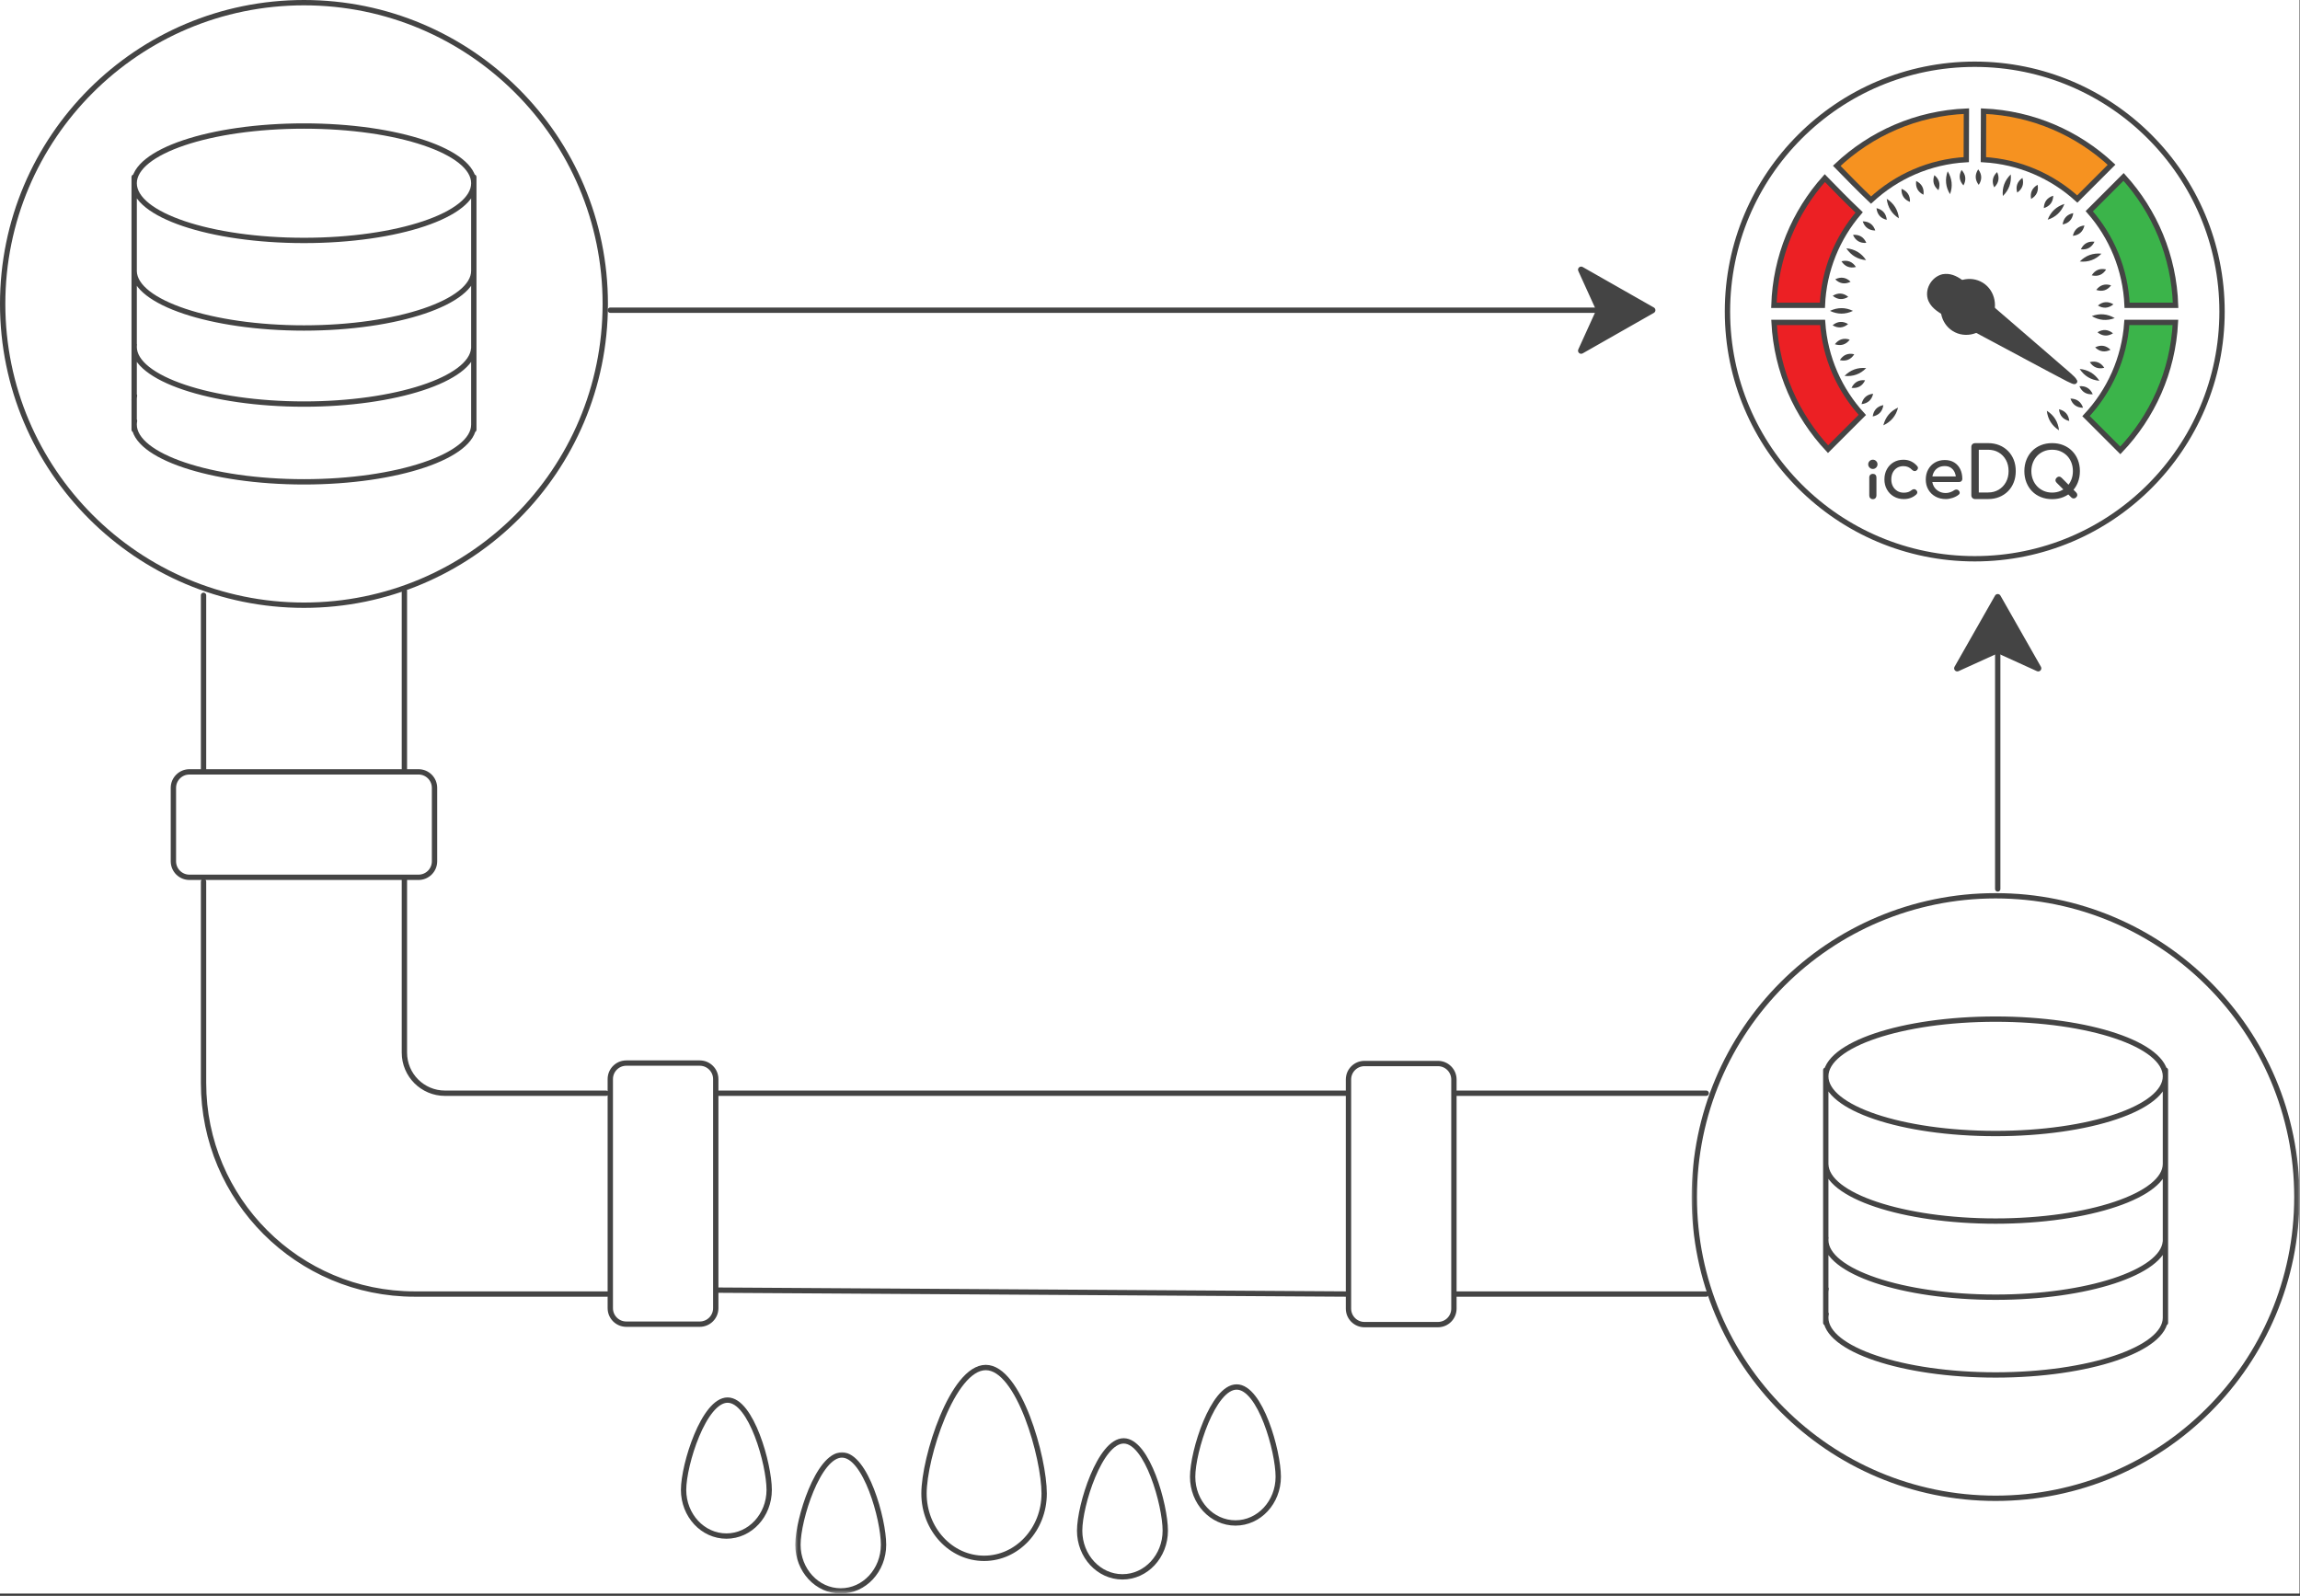
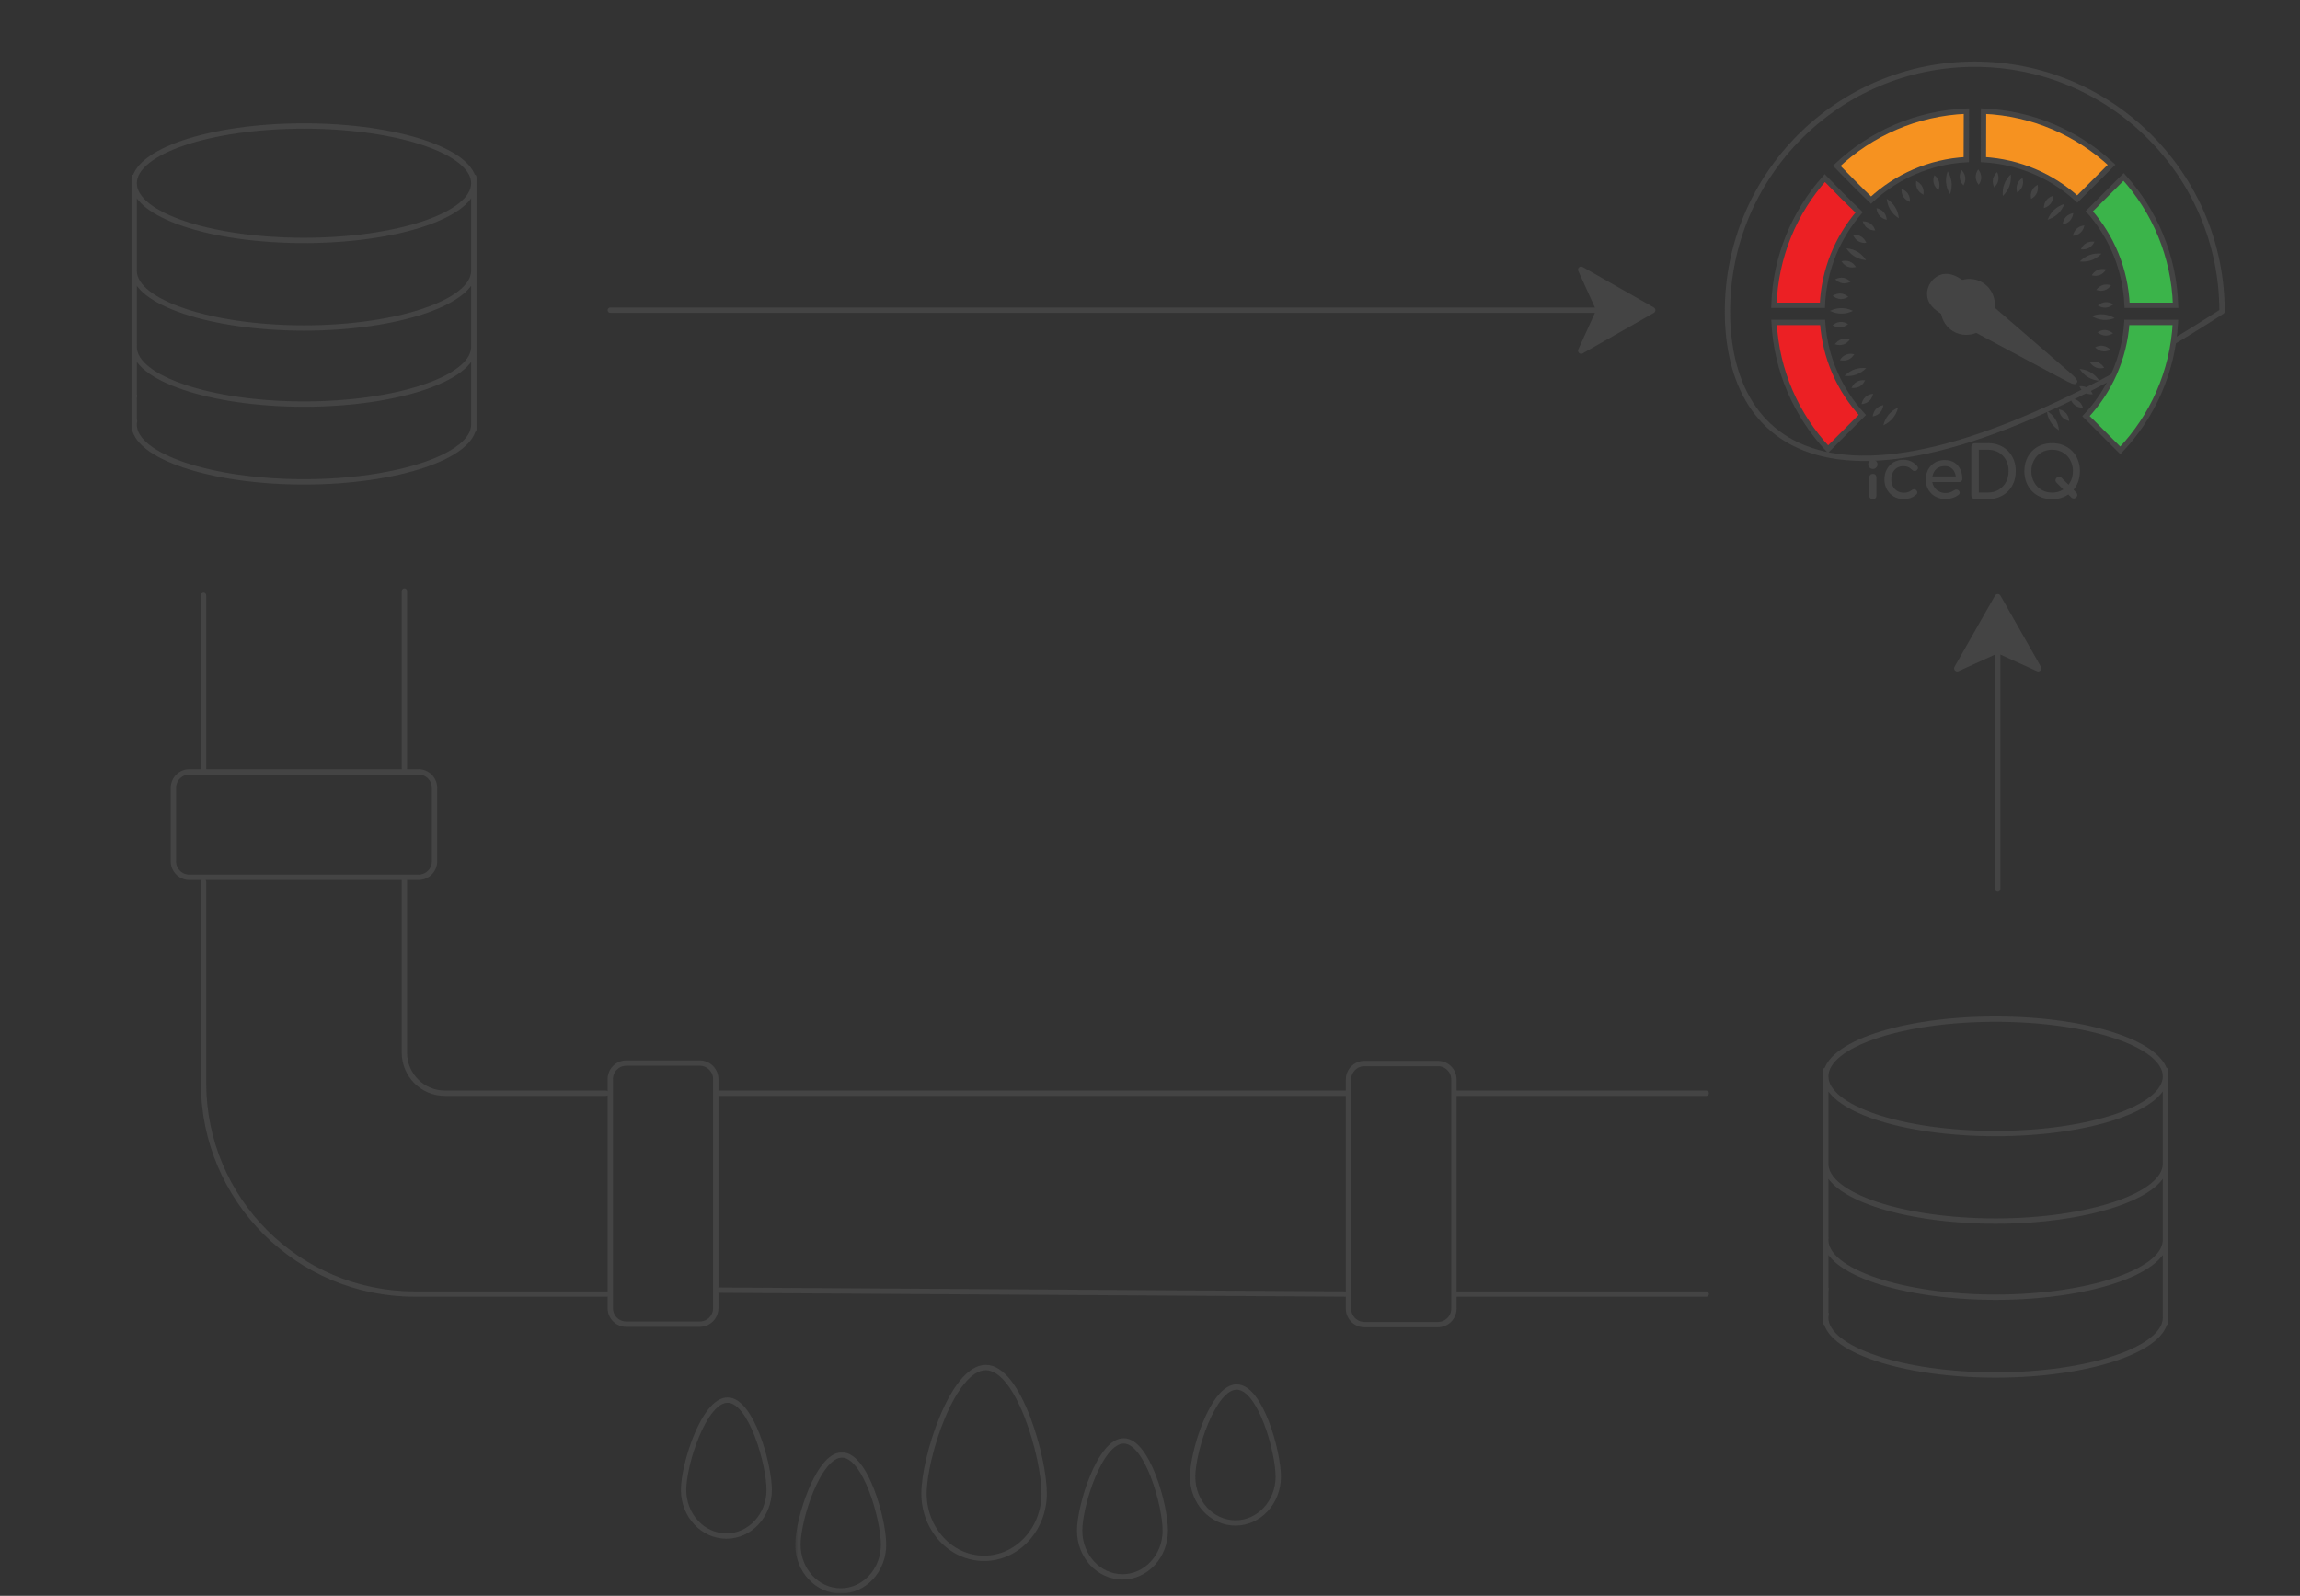
<svg xmlns="http://www.w3.org/2000/svg" width="575" height="399" viewBox="0 0 575 399" fill="none">
  <rect x="0" y="0" width="575" height="399" fill="#333333" stroke="none" />
  <g clip-path="url(#clip0_11_4727)">
-     <rect width="574.888" height="398.449" fill="white" />
-     <path d="M555.511 77.885C555.511 112.031 527.834 139.708 493.688 139.708C459.542 139.708 431.865 112.031 431.865 77.885C431.865 43.74 459.542 16.062 493.688 16.062C527.834 16.062 555.511 43.74 555.511 77.885Z" stroke="#444444" stroke-width="1.333" stroke-miterlimit="10" stroke-linecap="round" stroke-linejoin="round" />
+     <path d="M555.511 77.885C459.542 139.708 431.865 112.031 431.865 77.885C431.865 43.74 459.542 16.062 493.688 16.062C527.834 16.062 555.511 43.74 555.511 77.885Z" stroke="#444444" stroke-width="1.333" stroke-miterlimit="10" stroke-linecap="round" stroke-linejoin="round" />
    <path d="M456.202 44.531C448.614 53.031 443.869 64.135 443.479 76.338H455.598C455.973 67.479 459.369 59.401 464.786 53.109C461.854 50.323 459.02 47.432 456.202 44.531Z" fill="#EC2024" />
    <path d="M456.202 44.531C448.614 53.031 443.869 64.135 443.479 76.338H455.598C455.973 67.479 459.369 59.401 464.786 53.109C461.854 50.323 459.02 47.432 456.202 44.531Z" stroke="#444444" stroke-width="1.333" stroke-miterlimit="10" />
    <path d="M495.886 27.792C495.886 31.833 495.876 35.875 495.85 39.911C504.87 40.422 513.048 44.057 519.318 49.76C522.178 46.906 525.037 44.047 527.891 41.188C519.428 33.312 508.235 28.323 495.886 27.792Z" fill="#F69220" />
    <path d="M495.886 27.792C495.886 31.833 495.876 35.875 495.85 39.911C504.87 40.422 513.048 44.057 519.318 49.76C522.178 46.906 525.037 44.047 527.891 41.188C519.428 33.312 508.235 28.323 495.886 27.792Z" stroke="#444444" stroke-width="1.333" stroke-miterlimit="10" />
    <path d="M491.604 27.787C479.073 28.297 467.719 33.401 459.188 41.458C462.005 44.359 464.828 47.245 467.755 50.031C474.078 44.161 482.391 40.417 491.568 39.911C491.594 35.87 491.604 31.828 491.604 27.787Z" fill="#F69220" />
    <path d="M491.604 27.787C479.073 28.297 467.719 33.401 459.188 41.458C462.005 44.359 464.828 47.245 467.755 50.031C474.078 44.161 482.391 40.417 491.568 39.911C491.594 35.87 491.604 31.828 491.604 27.787Z" stroke="#444444" stroke-width="1.333" stroke-miterlimit="10" />
    <path d="M530.9 44.234L522.322 52.812C527.89 59.146 531.39 67.338 531.77 76.338H543.895C543.499 63.995 538.65 52.776 530.9 44.234Z" fill="#3BB44A" />
    <path d="M530.9 44.234L522.322 52.812C527.89 59.146 531.39 67.338 531.77 76.338H543.895C543.499 63.995 538.65 52.776 530.9 44.234Z" stroke="#444444" stroke-width="1.333" stroke-miterlimit="10" />
    <path d="M531.719 80.62C531.1 89.656 527.334 97.823 521.506 104.042L530.074 112.609C538.089 104.193 543.214 93 543.855 80.62H531.719Z" fill="#3BB44A" stroke="#444444" stroke-width="1.333" stroke-miterlimit="10" />
    <path d="M443.516 80.62C444.151 92.854 449.161 103.922 457.01 112.307C459.87 109.453 462.724 106.594 465.578 103.74C459.911 97.557 456.26 89.51 455.656 80.62H443.516Z" fill="#EC2024" stroke="#444444" stroke-width="1.333" stroke-miterlimit="10" />
    <path d="M518.652 95.359C518.537 95.573 516.407 94.427 512.86 92.537C507.938 89.901 500.892 86.135 495.496 83.25C492.548 81.662 489.735 80.188 487.017 78.698C485.287 77.698 483.517 76.745 482.735 75.016C481.72 72.615 483.366 69.797 485.746 69.219C488.97 68.641 491.36 71.703 493.86 73.646C495.209 74.807 496.704 76.104 498.277 77.458C502.871 81.422 508.673 86.427 512.985 90.151C516.204 93 518.287 94.568 518.652 95.349V95.359Z" fill="#444444" stroke="#444444" stroke-width="1.333" stroke-miterlimit="10" />
    <path d="M497.036 79.912C495.146 82.927 491.344 83.958 488.536 82.203C485.729 80.448 484.984 76.583 486.87 73.562C488.755 70.542 492.562 69.516 495.37 71.266C498.172 73.021 498.922 76.891 497.036 79.912Z" fill="#444444" />
    <path d="M497.036 79.912C495.146 82.927 491.344 83.958 488.536 82.203C485.729 80.448 484.984 76.583 486.87 73.562C488.755 70.542 492.562 69.516 495.37 71.266C498.172 73.021 498.922 76.891 497.036 79.912Z" stroke="#444444" stroke-width="1.333" stroke-miterlimit="10" />
    <path d="M524.85 95.208C522.756 95.016 521.074 94.016 519.918 92.25C522.022 92.438 523.694 93.448 524.85 95.208ZM526.069 91.963C524.548 92.344 523.298 91.859 522.454 90.537C523.975 90.151 525.22 90.651 526.069 91.963ZM528.251 83.338C526.923 84.162 525.584 84.078 524.371 83.078C525.704 82.245 527.043 82.344 528.251 83.338ZM527.631 87.453C526.23 88.156 524.902 87.953 523.787 86.854C525.188 86.141 526.511 86.354 527.631 87.453ZM514.751 107.583C512.975 106.453 511.933 104.802 511.709 102.703C513.496 103.828 514.522 105.49 514.751 107.583ZM517.313 105.255C515.787 104.896 514.897 103.896 514.746 102.333C516.277 102.682 517.157 103.693 517.313 105.255ZM523.188 98.573C521.631 98.698 520.475 98.01 519.855 96.568C521.418 96.438 522.569 97.135 523.188 98.573ZM520.761 101.953C519.194 101.937 518.105 101.151 517.615 99.662C519.183 99.672 520.267 100.464 520.761 101.953ZM461.136 93.984C462.615 92.484 464.449 91.818 466.548 92.037C465.074 93.547 463.235 94.203 461.136 93.984ZM470.839 106.344C471.35 104.297 472.589 102.792 474.511 101.917C474.006 103.964 472.751 105.464 470.839 106.344ZM462.881 96.979C463.548 95.568 464.714 94.906 466.272 95.083C465.61 96.505 464.438 97.156 462.881 96.979ZM468.178 104.13C468.386 102.578 469.298 101.594 470.839 101.292C470.636 102.844 469.714 103.823 468.178 104.13ZM465.386 101.047C465.725 99.516 466.72 98.615 468.282 98.448C467.944 99.984 466.944 100.875 465.386 101.047ZM458.147 81.328C459.35 80.323 460.683 80.208 462.027 81.026C460.829 82.042 459.49 82.135 458.147 81.328ZM459.964 90.042C460.798 88.719 462.043 88.203 463.563 88.578C462.73 89.906 461.485 90.401 459.964 90.042ZM458.72 86.068C459.668 84.823 460.949 84.422 462.438 84.927C461.49 86.177 460.204 86.562 458.72 86.068ZM457.496 77.729C459.397 76.818 461.345 76.812 463.246 77.729C461.345 78.651 459.397 78.641 457.496 77.729ZM461.584 62.083C463.683 62.281 465.36 63.276 466.517 65.042C464.412 64.854 462.746 63.844 461.584 62.083ZM460.365 65.328C461.886 64.948 463.136 65.438 463.985 66.755C462.464 67.141 461.22 66.646 460.365 65.328ZM458.183 73.958C459.517 73.135 460.855 73.213 462.063 74.219C460.73 75.047 459.392 74.953 458.183 73.958ZM458.808 69.838C460.204 69.135 461.532 69.338 462.647 70.443C461.251 71.151 459.923 70.938 458.808 69.838ZM471.683 49.708C473.464 50.839 474.501 52.49 474.725 54.589C472.944 53.464 471.918 51.802 471.683 49.708ZM469.126 52.042C470.647 52.396 471.537 53.401 471.694 54.958C470.162 54.609 469.282 53.599 469.126 52.042ZM463.246 58.724C464.808 58.599 465.959 59.281 466.579 60.724C465.017 60.854 463.871 60.156 463.246 58.724ZM465.678 55.344C467.24 55.354 468.329 56.141 468.819 57.63C467.251 57.625 466.173 56.828 465.678 55.344ZM486.918 42.828C488.022 44.625 488.225 46.568 487.506 48.552C486.397 46.755 486.209 44.812 486.918 42.828ZM483.595 43.797C484.808 44.786 485.168 46.078 484.615 47.552C483.397 46.562 483.053 45.266 483.595 43.797ZM475.376 47.214C476.834 47.792 477.569 48.911 477.49 50.479C476.027 49.911 475.303 48.781 475.376 47.214ZM479.048 45.25C480.449 45.948 481.079 47.13 480.865 48.688C479.459 47.99 478.834 46.802 479.048 45.25ZM502.688 43.609C502.892 45.708 502.23 47.542 500.709 49.01C500.501 46.911 501.183 45.083 502.688 43.609ZM499.277 43.026C499.933 44.448 499.688 45.766 498.553 46.844C497.886 45.427 498.142 44.109 499.277 43.026ZM490.392 42.5C491.454 43.651 491.621 44.984 490.865 46.359C489.798 45.208 489.642 43.875 490.392 42.5ZM494.553 42.339C495.506 43.578 495.558 44.922 494.683 46.224C493.725 44.984 493.683 43.641 494.553 42.339ZM516.105 50.99C515.345 52.953 513.933 54.297 511.918 54.932C512.673 52.958 514.1 51.63 516.105 50.99ZM513.313 48.938C513.267 50.5 512.459 51.573 510.959 52.031C511.001 50.458 511.819 49.396 513.313 48.938ZM505.61 44.484C506.037 45.99 505.595 47.26 504.303 48.151C503.865 46.641 504.324 45.38 505.61 44.484ZM509.402 46.203C509.694 47.745 509.142 48.964 507.777 49.74C507.475 48.198 508.043 46.984 509.402 46.203ZM525.36 63.427C523.886 64.932 522.048 65.599 519.949 65.38C521.428 63.87 523.267 63.214 525.36 63.427ZM523.621 60.438C522.949 61.849 521.782 62.51 520.225 62.333C520.886 60.911 522.063 60.26 523.621 60.438ZM518.319 53.286C518.11 54.839 517.199 55.823 515.662 56.125C515.86 54.573 516.782 53.594 518.319 53.286ZM521.11 56.37C520.772 57.901 519.777 58.802 518.214 58.969C518.553 57.432 519.558 56.542 521.11 56.37ZM528.678 79.537C526.704 80.281 524.761 80.12 522.949 79.037C524.923 78.287 526.865 78.463 528.678 79.537ZM528.35 76.088C527.152 77.094 525.813 77.208 524.475 76.391C525.673 75.375 527.011 75.281 528.35 76.088ZM526.537 67.375C525.699 68.703 524.459 69.213 522.933 68.838C523.767 67.51 525.011 67.01 526.537 67.375ZM527.777 71.349C526.829 72.594 525.548 72.995 524.063 72.49C525.011 71.24 526.293 70.854 527.777 71.349ZM468.214 118.474C467.954 118.474 467.74 118.557 467.574 118.719C467.402 118.885 467.319 119.099 467.319 119.37V123.906C467.319 124.167 467.402 124.38 467.574 124.552C467.74 124.719 467.954 124.807 468.214 124.807C468.485 124.807 468.699 124.719 468.865 124.552C469.027 124.38 469.11 124.167 469.11 123.906V119.37C469.11 119.099 469.027 118.885 468.865 118.719C468.699 118.557 468.485 118.474 468.214 118.474ZM468.214 114.937C467.897 114.937 467.626 115.052 467.397 115.276C467.168 115.505 467.053 115.781 467.053 116.094C467.053 116.411 467.168 116.687 467.397 116.911C467.626 117.141 467.897 117.255 468.214 117.255C468.532 117.255 468.803 117.141 469.032 116.911C469.261 116.687 469.376 116.411 469.376 116.094C469.376 115.781 469.261 115.505 469.032 115.276C468.803 115.052 468.532 114.937 468.214 114.937ZM477.756 115.349C477.183 115.083 476.553 114.948 475.86 114.948C474.938 114.948 474.115 115.161 473.402 115.578C472.688 116 472.126 116.578 471.72 117.323C471.308 118.068 471.105 118.917 471.105 119.875C471.105 120.807 471.313 121.646 471.73 122.38C472.142 123.12 472.714 123.708 473.449 124.135C474.178 124.568 475.011 124.781 475.949 124.781C477.214 124.781 478.267 124.385 479.11 123.599C479.272 123.432 479.345 123.245 479.319 123.036C479.298 122.833 479.183 122.646 478.985 122.479C478.834 122.349 478.657 122.292 478.459 122.312C478.261 122.328 478.069 122.417 477.881 122.568C477.621 122.781 477.339 122.937 477.027 123.036C476.72 123.135 476.36 123.187 475.949 123.187C475.329 123.187 474.787 123.047 474.319 122.755C473.85 122.464 473.48 122.073 473.22 121.578C472.954 121.078 472.824 120.516 472.824 119.875C472.824 119.203 472.954 118.62 473.209 118.12C473.47 117.625 473.824 117.24 474.282 116.958C474.74 116.682 475.267 116.547 475.86 116.547C476.714 116.547 477.428 116.849 478.001 117.464C478.168 117.63 478.35 117.734 478.548 117.776C478.746 117.818 478.928 117.781 479.089 117.661C479.303 117.505 479.428 117.328 479.475 117.13C479.522 116.927 479.464 116.734 479.303 116.547C478.845 116.01 478.329 115.615 477.756 115.349ZM484.48 116.974C484.954 116.677 485.527 116.531 486.194 116.531C486.782 116.531 487.282 116.667 487.694 116.937C488.1 117.208 488.418 117.573 488.642 118.036C488.798 118.365 488.902 118.729 488.954 119.12H483.1C483.157 118.781 483.256 118.469 483.402 118.177C483.647 117.667 484.006 117.266 484.48 116.974ZM488.553 115.625C487.897 115.224 487.11 115.021 486.194 115.021C485.267 115.021 484.449 115.229 483.735 115.646C483.017 116.062 482.459 116.635 482.053 117.37C481.647 118.104 481.444 118.948 481.444 119.911C481.444 120.859 481.662 121.703 482.089 122.432C482.517 123.167 483.11 123.74 483.865 124.156C484.621 124.573 485.485 124.781 486.459 124.781C487.001 124.781 487.563 124.682 488.157 124.484C488.751 124.286 489.246 124.026 489.642 123.708C489.845 123.557 489.938 123.375 489.923 123.167C489.912 122.953 489.808 122.76 489.61 122.583C489.454 122.453 489.277 122.396 489.074 122.401C488.865 122.406 488.678 122.474 488.501 122.604C488.267 122.776 487.959 122.932 487.579 123.068C487.194 123.203 486.824 123.271 486.459 123.271C485.793 123.271 485.199 123.125 484.683 122.828C484.168 122.536 483.761 122.141 483.47 121.635C483.272 121.297 483.142 120.927 483.079 120.526H489.767C490.001 120.526 490.194 120.453 490.35 120.307C490.501 120.161 490.579 119.974 490.579 119.755C490.579 118.828 490.402 118.005 490.058 117.297C489.709 116.589 489.209 116.031 488.553 115.625ZM501.485 120.547C501.043 121.354 500.438 121.99 499.668 122.448C498.897 122.906 498.011 123.135 497.011 123.135H494.699V112.448H497.011C498.011 112.448 498.897 112.672 499.668 113.125C500.438 113.578 501.043 114.208 501.485 115.005C501.928 115.807 502.147 116.729 502.147 117.781C502.147 118.823 501.928 119.745 501.485 120.547ZM502.006 112.76C501.381 112.13 500.652 111.646 499.808 111.307C498.97 110.969 498.032 110.797 497.011 110.797H493.767C493.506 110.797 493.282 110.885 493.105 111.057C492.928 111.229 492.834 111.453 492.834 111.729V123.854C492.834 124.115 492.928 124.333 493.105 124.516C493.282 124.693 493.506 124.781 493.767 124.781H497.011C498.032 124.781 498.97 124.615 499.808 124.271C500.652 123.932 501.381 123.448 502.006 122.823C502.626 122.198 503.1 121.458 503.438 120.604C503.772 119.75 503.938 118.807 503.938 117.781C503.938 116.755 503.772 115.818 503.438 114.969C503.1 114.125 502.626 113.385 502.006 112.76ZM515.392 119.453C515.209 119.266 515.001 119.172 514.772 119.172C514.548 119.172 514.339 119.266 514.152 119.453C513.964 119.641 513.871 119.844 513.871 120.073C513.871 120.302 513.964 120.505 514.152 120.693L515.834 122.375C515.61 122.516 515.371 122.641 515.121 122.75C514.485 123.021 513.793 123.161 513.032 123.161C512.277 123.161 511.579 123.021 510.944 122.75C510.308 122.474 509.761 122.094 509.298 121.609C508.839 121.13 508.48 120.562 508.225 119.906C507.97 119.255 507.839 118.552 507.839 117.792C507.839 117.036 507.97 116.328 508.225 115.677C508.48 115.021 508.839 114.453 509.298 113.969C509.761 113.49 510.308 113.115 510.944 112.844C511.579 112.573 512.277 112.443 513.032 112.443C513.793 112.443 514.485 112.573 515.121 112.844C515.756 113.115 516.308 113.49 516.777 113.969C517.24 114.453 517.6 115.021 517.85 115.677C518.1 116.328 518.225 117.036 518.225 117.792C518.225 118.552 518.1 119.255 517.85 119.906C517.668 120.38 517.428 120.812 517.131 121.198L515.392 119.453ZM519.975 117.792C519.975 116.766 519.803 115.828 519.464 114.979C519.131 114.125 518.652 113.391 518.032 112.766C517.418 112.141 516.683 111.656 515.839 111.312C514.996 110.969 514.058 110.797 513.032 110.797C512.006 110.797 511.069 110.969 510.22 111.312C509.365 111.656 508.636 112.141 508.022 112.766C507.412 113.391 506.938 114.125 506.6 114.979C506.261 115.828 506.089 116.766 506.089 117.792C506.089 118.818 506.261 119.76 506.6 120.615C506.938 121.474 507.412 122.214 508.022 122.833C508.636 123.458 509.365 123.943 510.22 124.286C511.069 124.63 512.006 124.802 513.032 124.802C514.058 124.802 514.996 124.63 515.839 124.286C516.287 124.104 516.699 123.885 517.079 123.625L517.808 124.349C517.99 124.536 518.199 124.625 518.428 124.625C518.652 124.625 518.86 124.536 519.048 124.349C519.235 124.161 519.324 123.958 519.319 123.734C519.313 123.516 519.225 123.312 519.048 123.125L518.381 122.453C518.834 121.917 519.194 121.302 519.464 120.615C519.803 119.76 519.975 118.818 519.975 117.792ZM395.673 66.76L413.459 76.88C413.985 77.177 413.985 77.938 413.459 78.234L395.673 88.354C395.016 88.729 394.266 88.047 394.579 87.354L398.886 77.88C398.98 77.677 398.98 77.443 398.886 77.234L394.579 67.76C394.266 67.073 395.016 66.385 395.673 66.76ZM488.636 166.708L498.756 148.922C499.053 148.396 499.813 148.396 500.11 148.922L510.23 166.708C510.605 167.37 509.918 168.12 509.23 167.807L499.756 163.5C499.553 163.406 499.313 163.406 499.11 163.5L489.636 167.807C488.949 168.12 488.261 167.37 488.636 166.708Z" fill="#444444" />
-     <path d="M151.317 75.99C151.317 117.594 117.593 151.318 75.989 151.318C34.39 151.318 0.666 117.594 0.666 75.99C0.666 34.391 34.39 0.667 75.989 0.667C117.593 0.667 151.317 34.391 151.317 75.99Z" stroke="#444444" stroke-width="1.333" stroke-miterlimit="10" stroke-linecap="round" stroke-linejoin="round" />
    <path d="M118.453 106.172C118.453 114.021 99.287 120.474 75.995 120.474C52.703 120.474 33.542 114.021 33.542 106.172C33.542 105.849 33.573 105.531 33.635 105.208M33.531 99.99C33.531 99.63 33.562 99.271 33.625 98.906M118.432 87.151C117.766 94.833 98.818 101.031 75.995 101.031C52.703 101.031 33.542 94.578 33.542 86.729C33.542 86.537 33.552 86.338 33.573 86.146M118.453 67.703C118.453 75.547 99.287 82.005 75.995 82.005C52.823 82.005 33.708 75.609 33.542 67.807M118.453 44.26V107.443M33.542 44.26V107.443M118.453 45.812C118.453 53.714 99.443 60.115 75.995 60.115C52.547 60.115 33.542 53.714 33.542 45.812C33.542 37.911 52.547 31.51 75.995 31.51C99.443 31.51 118.453 37.911 118.453 45.812Z" stroke="#444444" stroke-width="1.333" stroke-miterlimit="10" stroke-linecap="round" stroke-linejoin="round" />
    <mask id="mask0_11_4727" style="mask-type:luminance" maskUnits="userSpaceOnUse" x="422" y="222" width="153" height="154">
-       <path d="M422.666 222.667H574.885V376H422.666V222.667Z" fill="white" />
-     </mask>
+       </mask>
    <g mask="url(#mask0_11_4727)">
      <path d="M574.223 299.297C574.223 340.896 540.499 374.62 498.895 374.62C457.296 374.62 423.572 340.896 423.572 299.297C423.572 257.693 457.296 223.969 498.895 223.969C540.499 223.969 574.223 257.693 574.223 299.297Z" stroke="#444444" stroke-width="1.333" stroke-miterlimit="10" stroke-linecap="round" stroke-linejoin="round" />
    </g>
    <path d="M541.36 329.479C541.36 337.323 522.193 343.781 498.902 343.781C475.61 343.781 456.443 337.323 456.443 329.479C456.443 329.156 456.475 328.833 456.542 328.51M456.438 323.297C456.438 322.932 456.469 322.573 456.532 322.214M541.339 310.453C540.673 318.135 521.725 324.339 498.902 324.339C475.61 324.339 456.443 317.88 456.443 310.036C456.443 309.839 456.459 309.641 456.48 309.448M541.36 291.005C541.36 298.849 522.193 305.307 498.902 305.307C475.725 305.307 456.615 298.917 456.449 291.109M541.36 267.563V330.745M456.443 267.563V330.745M50.886 192.589V148.844M151.771 323.552H103.657C74.511 323.552 50.886 299.927 50.886 270.776V220.464M336.49 323.552L179.209 322.573M426.553 323.552H364.11M101.1 192.245V147.792M151.49 273.339H111.24C105.641 273.339 101.1 268.797 101.1 263.198V219.979M336.49 273.339H179.563M426.553 273.339H364.11M152.574 77.557H405.454M499.433 222.271V163.318M541.36 269.115C541.36 277.016 522.35 283.417 498.902 283.417C475.454 283.417 456.443 277.016 456.443 269.115C456.443 261.214 475.454 254.813 498.902 254.813C522.35 254.813 541.36 261.214 541.36 269.115ZM174.938 331.083H156.574C154.365 331.083 152.574 329.297 152.574 327.083V269.802C152.574 267.594 154.365 265.802 156.574 265.802H174.938C177.146 265.802 178.938 267.594 178.938 269.802V327.083C178.938 329.297 177.146 331.083 174.938 331.083ZM359.48 331.193H341.12C338.907 331.193 337.12 329.406 337.12 327.193V269.911C337.12 267.703 338.907 265.911 341.12 265.911H359.48C361.693 265.911 363.48 267.703 363.48 269.911V327.193C363.48 329.406 361.693 331.193 359.48 331.193ZM43.35 215.354V196.99C43.35 194.781 45.141 192.99 47.35 192.99H104.631C106.844 192.99 108.631 194.781 108.631 196.99V215.354C108.631 217.563 106.844 219.354 104.631 219.354H47.35C45.141 219.354 43.35 217.563 43.35 215.354ZM192.298 372.516C192.298 378.891 187.511 384.063 181.6 384.063C175.688 384.063 170.896 378.891 170.896 372.516C170.896 366.141 175.99 350.068 181.896 350.068C187.808 350.068 192.298 366.141 192.298 372.516Z" stroke="#444444" stroke-width="1.333" stroke-miterlimit="10" stroke-linecap="round" stroke-linejoin="round" />
    <mask id="mask1_11_4727" style="mask-type:luminance" maskUnits="userSpaceOnUse" x="198" y="362" width="25" height="37">
      <path d="M198.666 362.667H222.666V398.448H198.666V362.667Z" fill="white" />
    </mask>
    <g mask="url(#mask1_11_4727)">
      <path d="M220.885 386.234C220.885 392.615 216.094 397.781 210.188 397.781C204.276 397.781 199.484 392.615 199.484 386.234C199.484 379.859 204.573 363.786 210.484 363.786C216.396 363.786 220.885 379.859 220.885 386.234Z" stroke="#444444" stroke-width="1.333" stroke-miterlimit="10" stroke-linecap="round" stroke-linejoin="round" />
    </g>
    <path d="M291.318 382.714C291.318 389.094 286.526 394.26 280.615 394.26C274.703 394.26 269.911 389.094 269.911 382.714C269.911 376.339 275.005 360.266 280.917 360.266C286.828 360.266 291.318 376.339 291.318 382.714ZM319.563 369.24C319.563 375.615 314.776 380.786 308.865 380.786C302.953 380.786 298.161 375.615 298.161 369.24C298.161 362.859 303.255 346.792 309.161 346.792C315.073 346.792 319.563 362.859 319.563 369.24ZM261.042 373.422C261.042 382.375 254.318 389.63 246.021 389.63C237.724 389.63 231 382.375 231 373.422C231 364.474 238.146 341.922 246.443 341.922C254.734 341.922 261.042 364.474 261.042 373.422Z" stroke="#444444" stroke-width="1.333" stroke-miterlimit="10" stroke-linecap="round" stroke-linejoin="round" />
  </g>
  <defs>
    <clipPath id="clip0_11_4727">
      <rect width="574.888" height="398.449" fill="white" />
    </clipPath>
  </defs>
</svg>